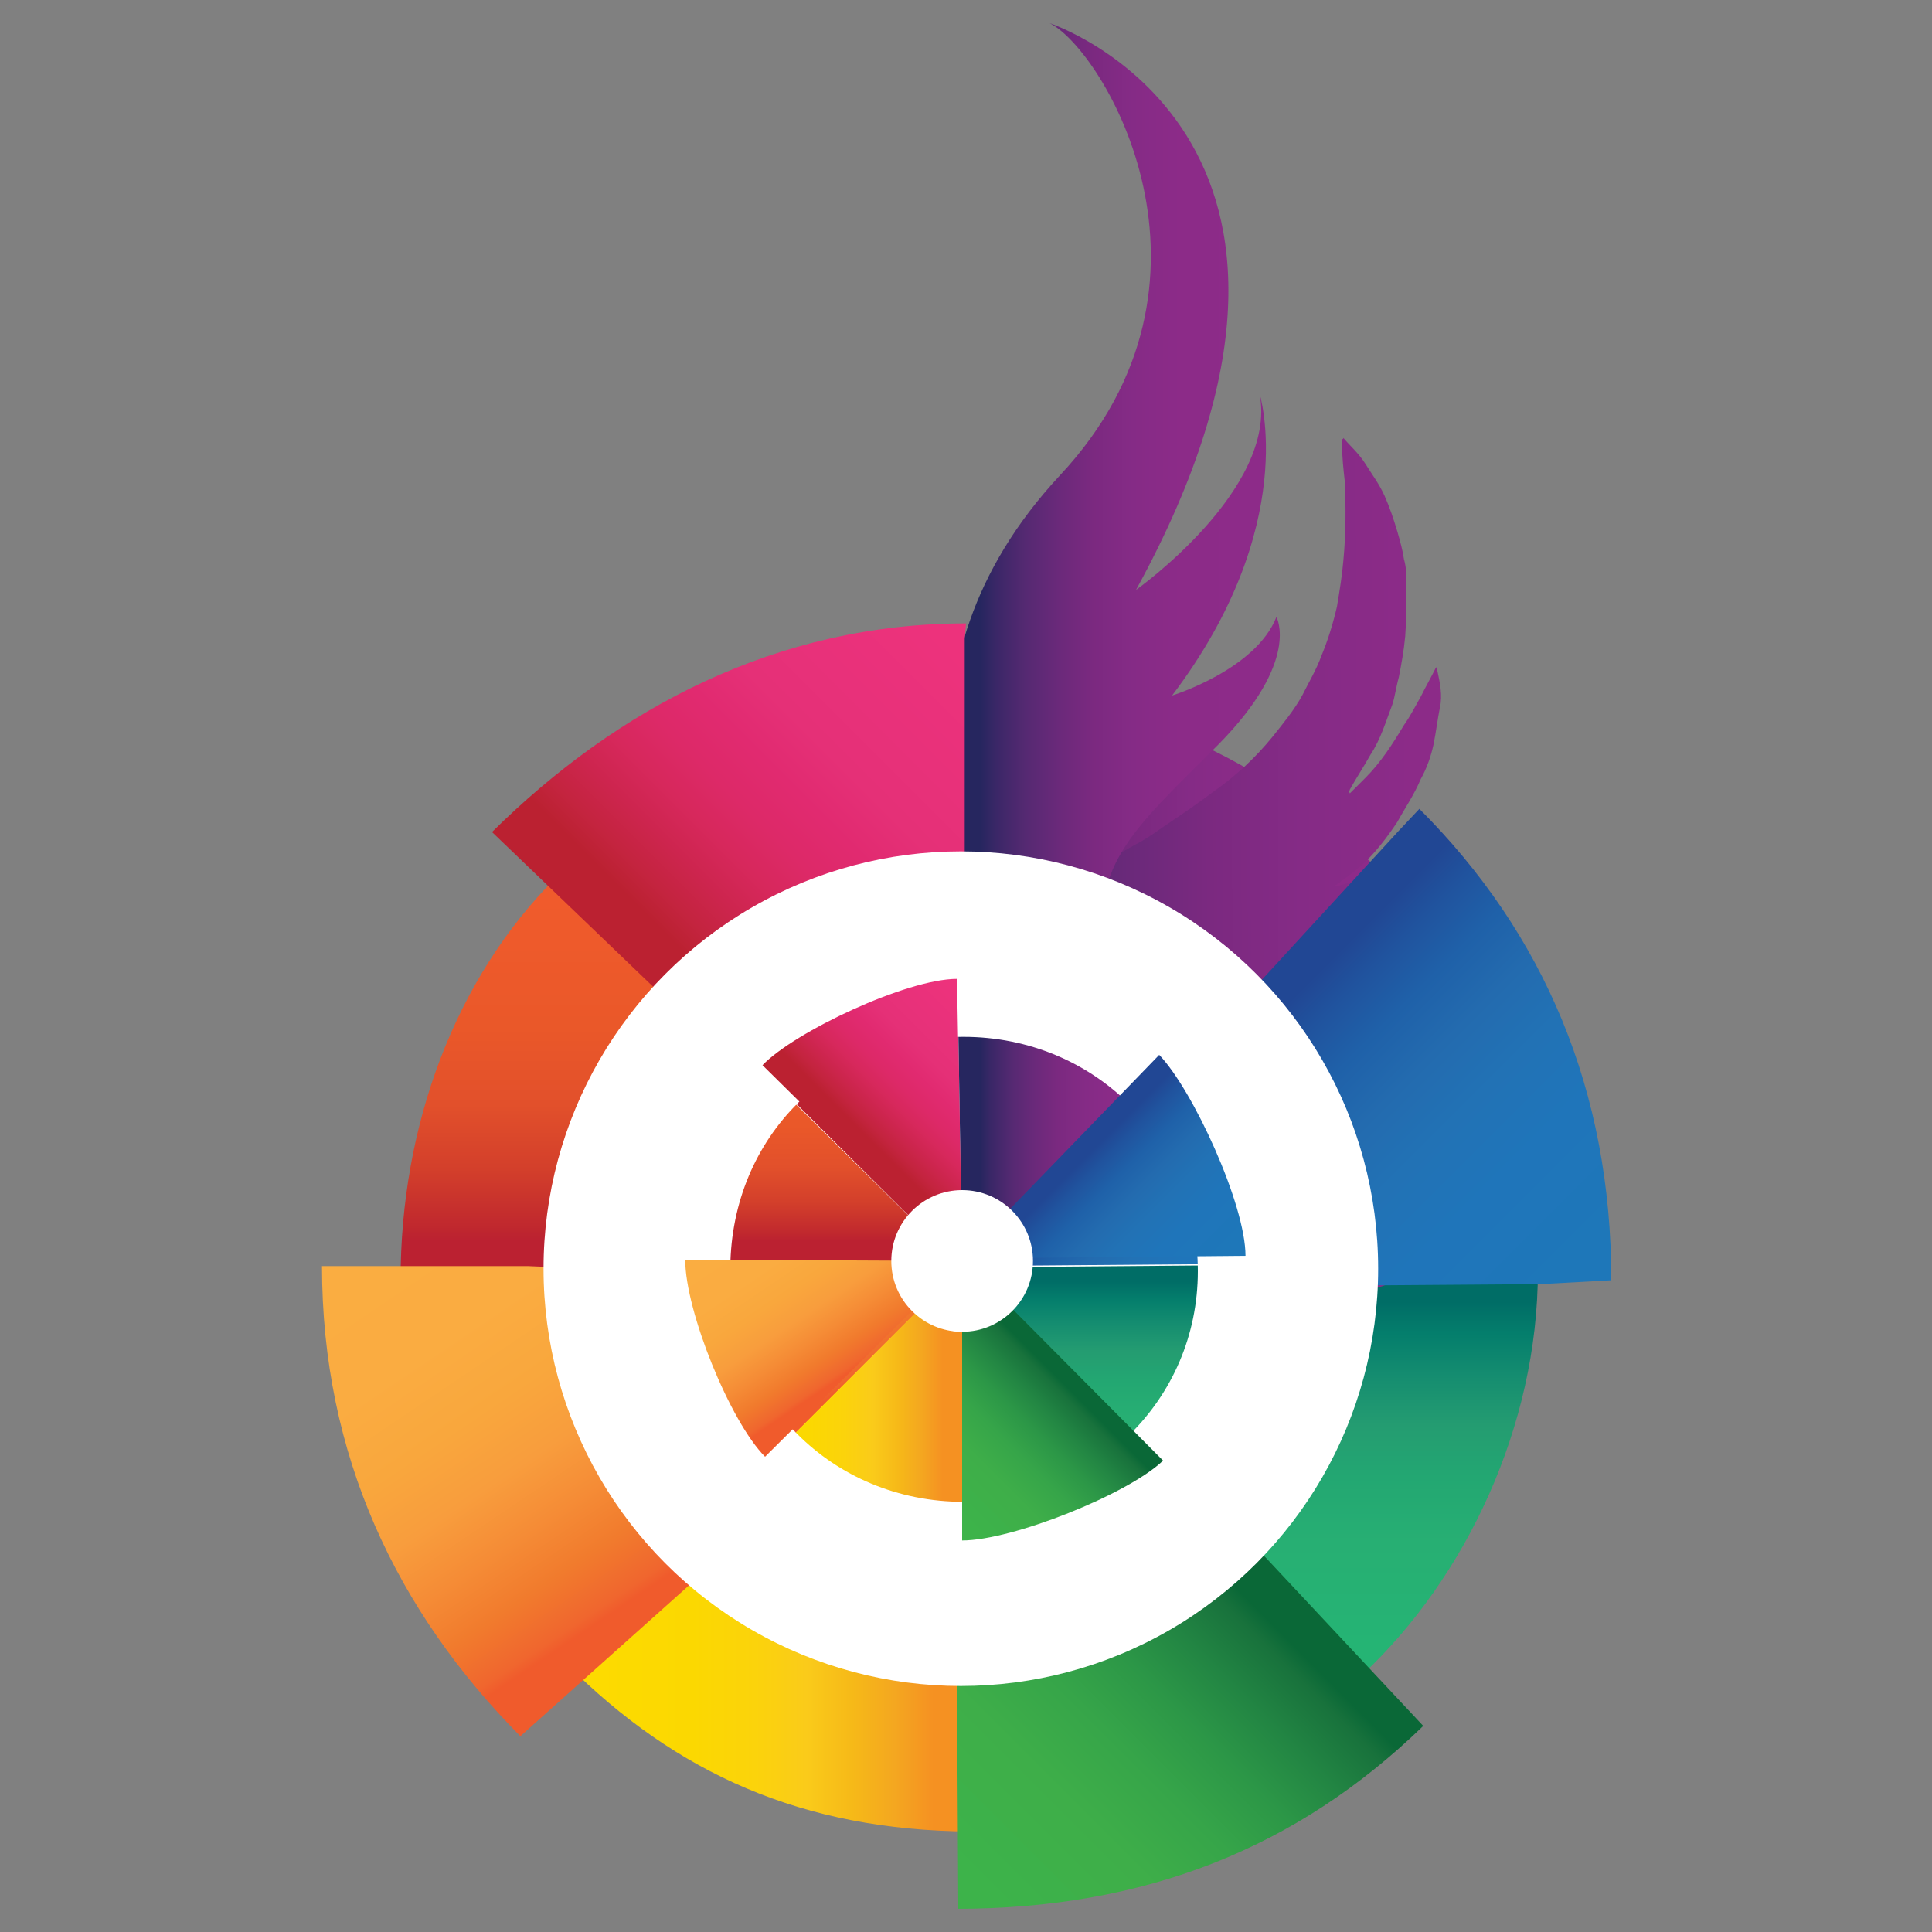
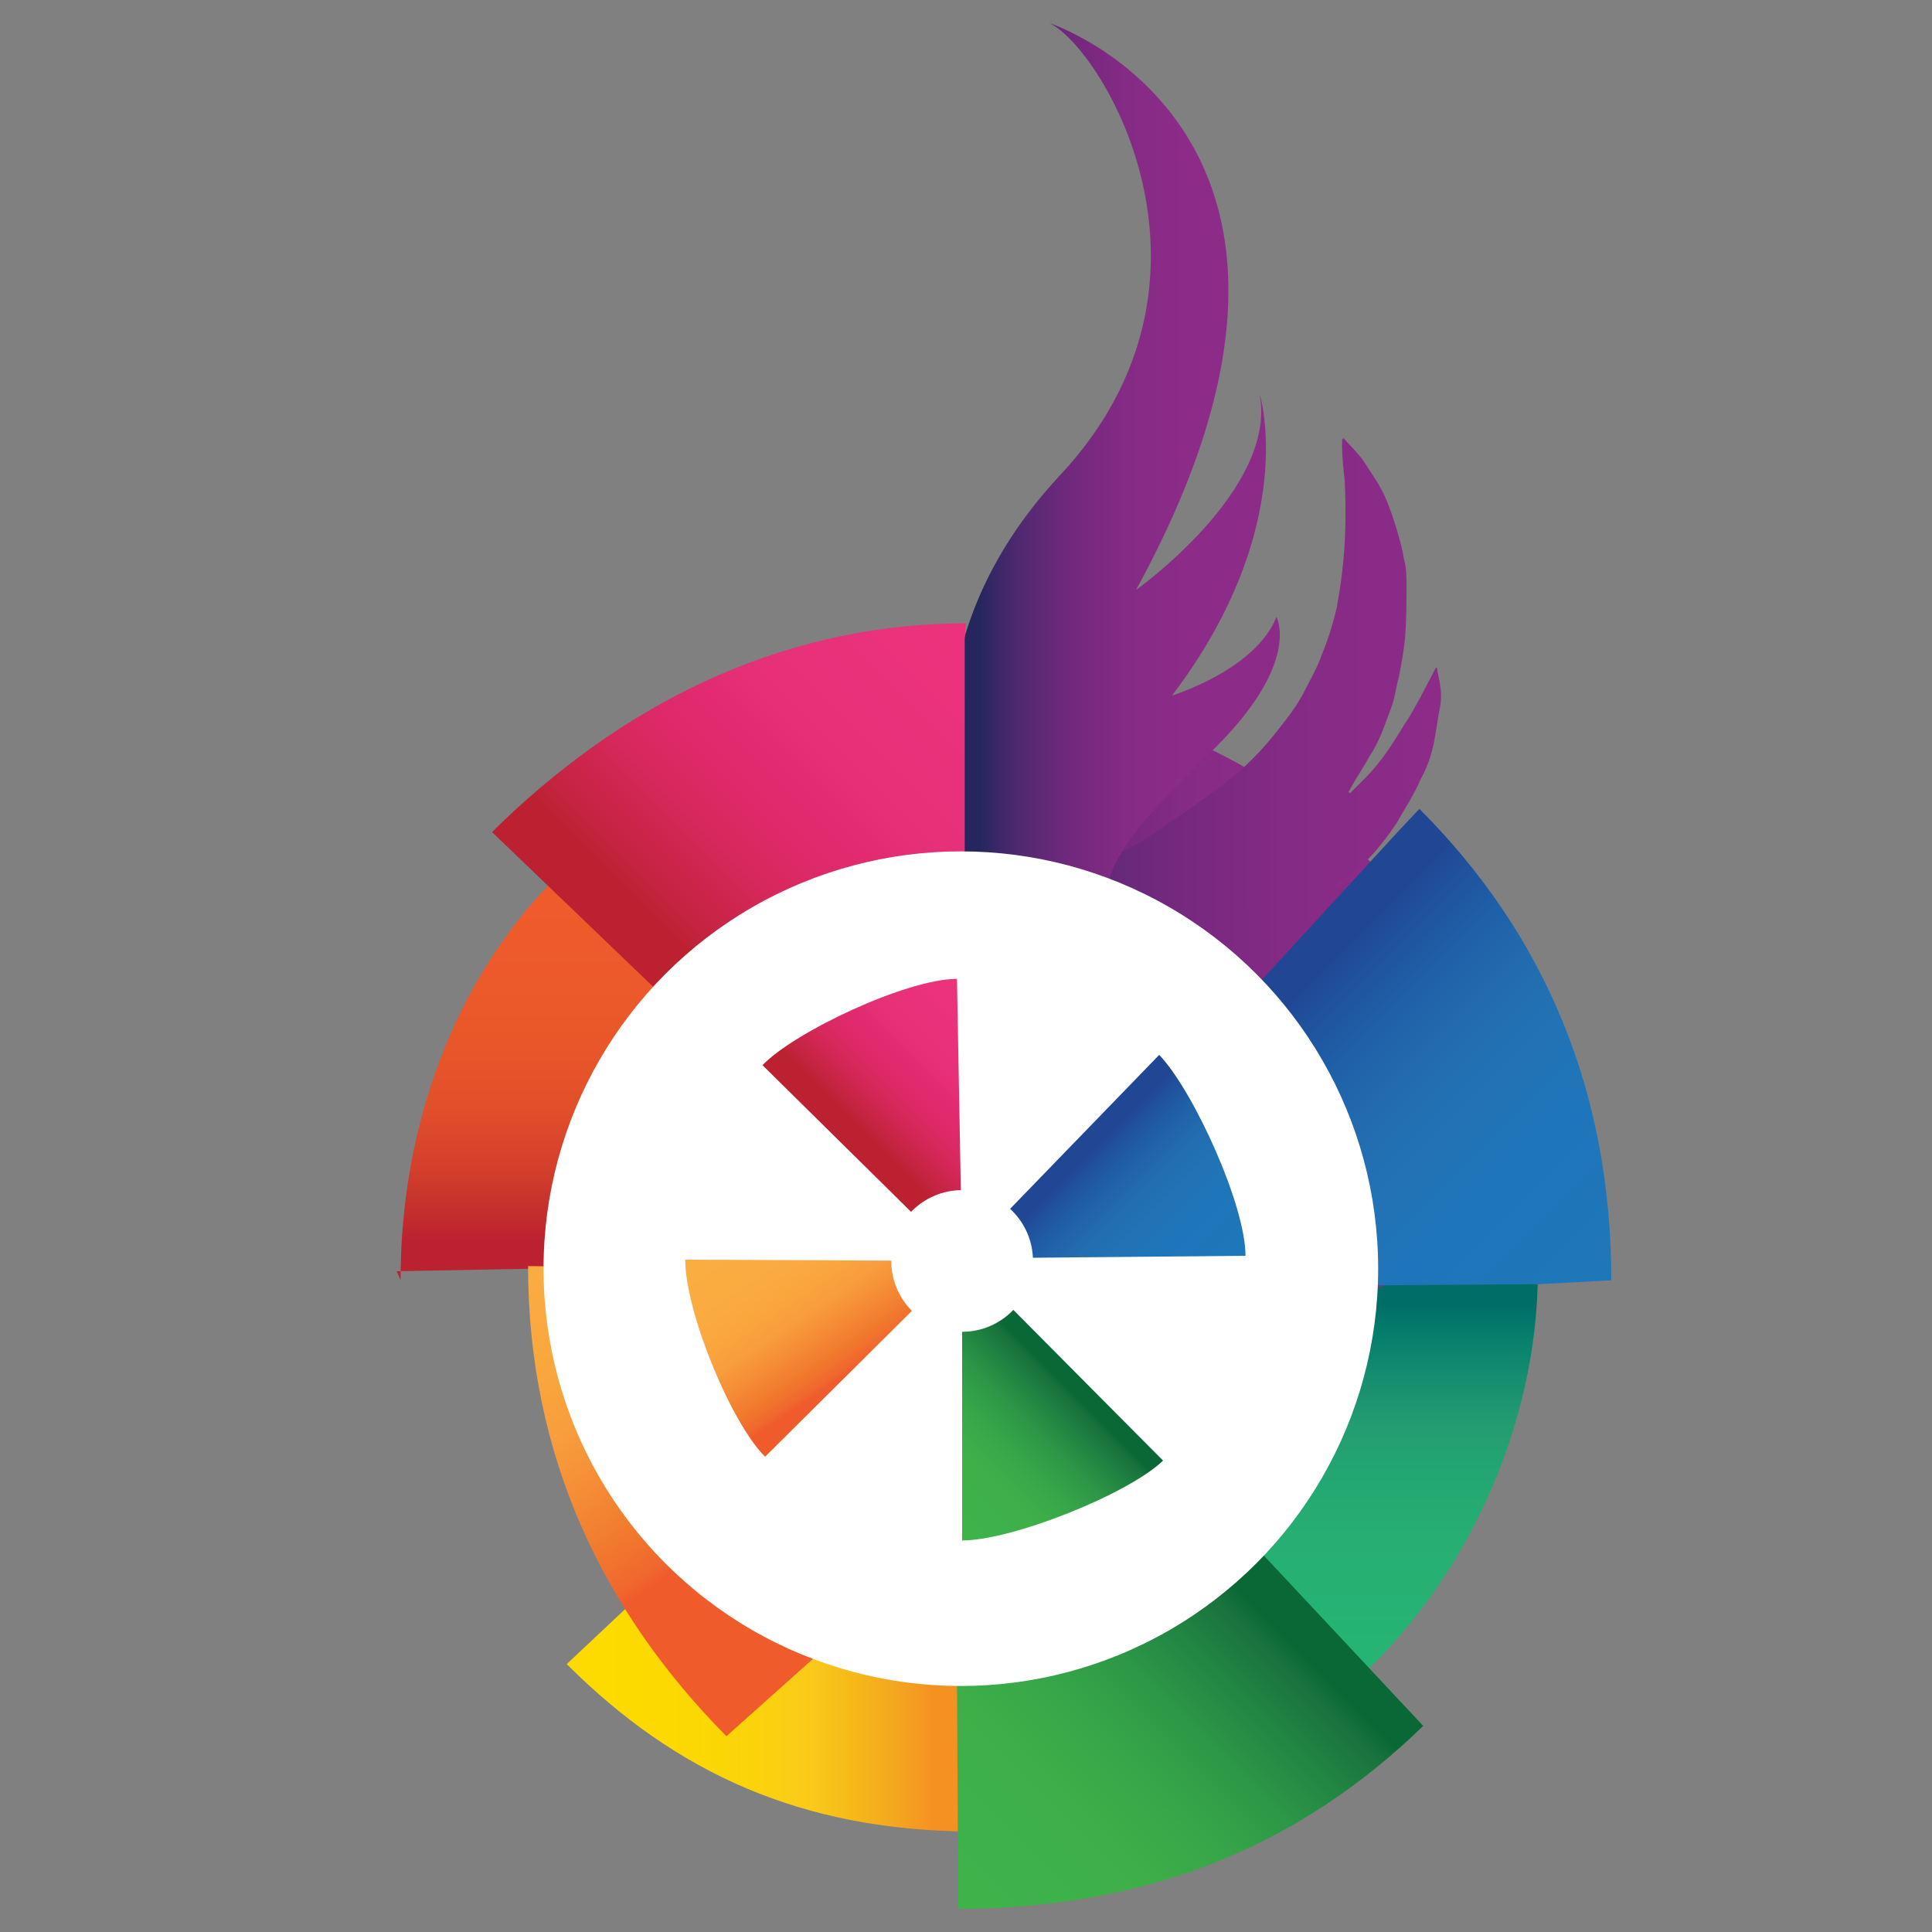
<svg xmlns="http://www.w3.org/2000/svg" xmlns:xlink="http://www.w3.org/1999/xlink" id="Layer_1" x="0px" y="0px" viewBox="0 0 150 150" style="enable-background:new 0 0 150 150;" xml:space="preserve">
  <rect x="0" y="0" width="150" height="150" fill="#808080" stroke="none" />
  <style type="text/css"> .st0{fill:url(#SVGID_1_);} .st1{fill:url(#SVGID_2_);} .st2{fill:url(#SVGID_3_);} .st3{fill:url(#SVGID_4_);} .st4{fill:url(#SVGID_5_);} .st5{fill:url(#SVGID_6_);} .st6{fill:url(#SVGID_7_);} .st7{fill:url(#SVGID_8_);} .st8{fill:url(#SVGID_9_);} .st9{fill:url(#SVGID_10_);} .st10{fill:#FFFFFF;} .st11{clip-path:url(#SVGID_12_);} .st12{fill:url(#SVGID_13_);} .st13{fill:url(#SVGID_14_);} .st14{fill:url(#SVGID_15_);} .st15{fill:url(#SVGID_16_);} .st16{fill:url(#SVGID_17_);} .st17{fill:url(#SVGID_18_);} .st18{fill:url(#SVGID_19_);} .st19{fill:url(#SVGID_20_);} .st20{fill:url(#SVGID_21_);} .st21{fill:url(#SVGID_22_);} .st22{fill:url(#SVGID_23_);} .st23{fill:url(#SVGID_24_);} </style>
  <g>
    <g>
      <linearGradient id="SVGID_1_" gradientUnits="userSpaceOnUse" x1="-206.374" y1="-705.857" x2="-185.417" y2="-705.857" gradientTransform="matrix(1.603 0 0 -1.603 404.474 -1065.273)">
        <stop offset="0" style="stop-color:#26265F" />
        <stop offset="9.700001e-02" style="stop-color:#26265F" />
        <stop offset="0.144" style="stop-color:#3A2767" />
        <stop offset="0.234" style="stop-color:#552972" />
        <stop offset="0.332" style="stop-color:#6A297A" />
        <stop offset="0.438" style="stop-color:#7B2980" />
        <stop offset="0.558" style="stop-color:#852B86" />
        <stop offset="0.703" style="stop-color:#8C2B88" />
        <stop offset="0.939" style="stop-color:#8D2B89" />
        <stop offset="1" style="stop-color:#8D2B89" />
      </linearGradient>
      <path class="st0" d="M74.6,66.8c17.5,2.5,15.7,6.5,21.7,12.2L107,67.5C98.5,59.1,87.3,53.4,73.6,54v12.8 C73.9,66.8,74.2,66.7,74.6,66.8z" />
      <linearGradient id="SVGID_2_" gradientUnits="userSpaceOnUse" x1="-205.209" y1="-746.035" x2="-224.852" y2="-746.035" gradientTransform="matrix(1.603 0 0 -1.603 404.474 -1065.273)">
        <stop offset="0" style="stop-color:#F59122" />
        <stop offset="9.700001e-02" style="stop-color:#F59122" />
        <stop offset="0.193" style="stop-color:#F4A720" />
        <stop offset="0.296" style="stop-color:#F6B918" />
        <stop offset="0.41" style="stop-color:#FACB1A" />
        <stop offset="0.537" style="stop-color:#FBD30B" />
        <stop offset="0.691" style="stop-color:#FBD801" />
        <stop offset="0.939" style="stop-color:#FDDB00" />
        <stop offset="1" style="stop-color:#FDDB00" />
      </linearGradient>
      <path class="st1" d="M54.2,119.6l-10.2,9.6c8.5,8.5,18.3,12.9,31.3,13l-0.9-11.6C68,128.1,60.2,125.6,54.2,119.6z" />
      <linearGradient id="SVGID_3_" gradientUnits="userSpaceOnUse" x1="-185.501" y1="-725.698" x2="-185.501" y2="-745.48" gradientTransform="matrix(1.603 0 0 -1.603 404.474 -1065.273)">
        <stop offset="0" style="stop-color:#006D66" />
        <stop offset="9.700001e-02" style="stop-color:#006D66" />
        <stop offset="0.174" style="stop-color:#047E6C" />
        <stop offset="0.279" style="stop-color:#158D70" />
        <stop offset="0.396" style="stop-color:#249C71" />
        <stop offset="0.526" style="stop-color:#23A772" />
        <stop offset="0.684" style="stop-color:#27AF73" />
        <stop offset="0.939" style="stop-color:#25B474" />
        <stop offset="1" style="stop-color:#25B474" />
      </linearGradient>
      <path class="st2" d="M94.7,118.8l11.1,11.2c8-7.5,13.6-19.3,13.6-31.3l-14.6,0.1C103.3,112.3,100.8,112.7,94.7,118.8z" />
      <linearGradient id="SVGID_4_" gradientUnits="userSpaceOnUse" x1="-223.331" y1="-726.553" x2="-223.331" y2="-706.841" gradientTransform="matrix(1.603 0 0 -1.603 404.474 -1065.273)">
        <stop offset="0" style="stop-color:#BB2131" />
        <stop offset="9.700001e-02" style="stop-color:#BB2131" />
        <stop offset="0.131" style="stop-color:#C0282E" />
        <stop offset="0.272" style="stop-color:#D33F2B" />
        <stop offset="0.431" style="stop-color:#E2502B" />
        <stop offset="0.623" style="stop-color:#EA5829" />
        <stop offset="0.939" style="stop-color:#F05B2C" />
        <stop offset="1" style="stop-color:#F05B2C" />
      </linearGradient>
      <path class="st3" d="M61.9,86L43.2,68.1c-7.9,7.9-12.1,19.3-12.1,31.3l-0.3-0.7L57,98.2C61.9,86,57.6,92.9,61.9,86z" />
    </g>
    <linearGradient id="SVGID_5_" gradientUnits="userSpaceOnUse" x1="29.637" y1="80.177" x2="89.312" y2="80.177" gradientTransform="matrix(1 -3.578628e-03 -3.578628e-03 -1 38.401 152.278)">
      <stop offset="0" style="stop-color:#26265F" />
      <stop offset="9.700001e-02" style="stop-color:#26265F" />
      <stop offset="0.144" style="stop-color:#3A2767" />
      <stop offset="0.234" style="stop-color:#552972" />
      <stop offset="0.332" style="stop-color:#6A297A" />
      <stop offset="0.438" style="stop-color:#7B2980" />
      <stop offset="0.558" style="stop-color:#852B86" />
      <stop offset="0.703" style="stop-color:#8C2B88" />
      <stop offset="0.939" style="stop-color:#8D2B89" />
      <stop offset="1" style="stop-color:#8D2B89" />
    </linearGradient>
    <path class="st4" d="M74.7,76.9c0,0.1,0,0.2,0,0.3c0.2-0.4,0.4-0.7,0.6-1.1c0.8-1.5,1.8-2.8,2.9-4c0.9-1,2-1.8,3.1-2.6 c1.1-0.8,2.3-1.5,3.5-2.1c1.1-0.5,2.2-1.2,3.3-1.8c1-0.5,1.9-1.2,2.8-1.8c1.2-0.8,2.2-1.5,3.4-2.4c1.7-1.2,3.2-2.6,4.5-4.2 c0.8-1,1.7-2.1,2.3-3.2c0.5-1,1.1-2,1.5-3.1c0.5-1.2,0.9-2.5,1.2-3.8c0.2-1.2,0.4-2.4,0.5-3.6c0.2-2.1,0.2-4.2,0.1-6.2 c-0.1-0.9-0.2-1.8-0.2-2.7c0-0.2,0-0.3,0-0.5c0,0,0.1,0,0.1-0.1c0.5,0.6,1.2,1.2,1.7,2c0.5,0.8,1.1,1.6,1.5,2.5s0.7,1.8,1,2.8 c0.2,0.7,0.4,1.4,0.5,2.1c0.2,0.7,0.2,1.3,0.2,2c0,1.3,0,2.7-0.1,4c-0.1,1.1-0.3,2.2-0.5,3.2c-0.2,0.7-0.3,1.5-0.5,2.1 c-0.5,1.3-0.9,2.7-1.7,3.9c-0.5,0.9-1.1,1.8-1.6,2.7c0,0.1-0.1,0.1-0.1,0.2c0,0,0.1,0,0.1,0.1c0.4-0.4,0.8-0.8,1.2-1.2 c1.2-1.2,2.1-2.6,3-4.1c0.5-0.7,0.9-1.5,1.3-2.2c0.4-0.8,0.8-1.5,1.2-2.3c0.1,0.1,0.1,0.2,0.1,0.3c0.2,0.9,0.4,1.9,0.2,2.8 c-0.2,1-0.3,1.9-0.5,2.9c-0.2,0.9-0.5,1.8-1,2.7c-0.5,1.2-1.2,2.2-1.8,3.3c-0.8,1.2-1.7,2.4-2.8,3.4c-0.7,0.6-1.4,1.1-2.1,1.6 c0.2,0.1,1.9-0.5,3.1-1.2c1-0.5,1.9-1.2,2.7-2.1h0.1c-0.1,0.4-0.1,0.8-0.2,1.1c-0.5,2.1-1.7,3.8-3.2,5.2c-0.3,0.3-0.7,0.6-1.2,1.1 c0.2,0,0.3,0.1,0.5,0.1c0.5,0,0.9,0,1.4,0c0.1,0,0.2,0.2,0.2,0.2c0,0.3,0,0.6-0.1,0.8c0,0.4-0.1,0.7-0.1,1.1c-0.4,0-0.8,0-1.2,0 c-0.3,0-0.5,0-0.7,0.2c-0.9,1.4-2.2,2.5-3.5,3.3c-0.8,0.5-1.8,0.9-2.7,1.3c-1.2,0.5-2.5,0.8-3.9,1.2c-0.6,0.2-1.3,0.2-2,0.4 c-0.1,0-0.2,0.1-0.3,0.2c2.2,0.5,4.3,0.7,6.5,0.2c-0.5,0.6-1,1-1.5,1.3c-1.2,0.7-2.5,1.2-3.9,1.4c-1.5,0.3-2.9,0.4-4.5,0.5 c-0.1,0-0.1,0-0.2,0c0.2,0.2,0.3,0.5,0.4,0.7c0.5,0.8,0.9,1.8,1.4,2.6c0.3,0.5,0.7,0.9,1.3,1.2c0.2,0.1,0.3,0.1,0.5,0.2v0.1 c-0.2,0-0.5,0.1-0.8,0c-0.8-0.1-1.7-0.5-2.4-0.9c-1.3-1-2.6-2-3.9-3c-0.8-0.6-1.7-1.3-2.7-1.7c-0.1,0-0.1,0-0.2,0 c0.4,0.3,0.8,0.6,1.2,0.9c1.5,1.2,2.7,2.4,4,3.7c0.9,0.9,1.8,1.8,2.9,2.6c0.3,0.2,0.7,0.4,1,0.6c-1.8-0.2-3.5-0.8-5.3-1.5 c0.1,0.1,0.1,0.1,0.2,0.2c1.1,0.5,2.2,1,3.2,1.5s2.1,0.8,3.2,1.2c0.8,0.2,1.7,0.5,2.5,0.6c1.7,0.4,3.3,0.5,5,0.5 c0.7,0,1.5-0.1,2.2-0.2c0.8-0.2,1.6-0.5,2.5-0.7c-0.1,0.2-0.2,0.3-0.3,0.4c-0.6,0.6-1.4,1-2.2,1.3c-0.9,0.3-1.9,0.6-2.8,0.7 C98.7,96,97.6,96,96.5,96c-0.8,0-1.5-0.2-2.4-0.2c-0.1,0-0.2,0-0.2,0v0.1c0.6,0.2,1.3,0.3,1.9,0.5c0.7,0.1,1.3,0.2,2,0.2 c0.8,0.1,1.7,0.1,2.6,0.1c1-0.1,2.1-0.2,3.1-0.3c0.9-0.2,1.8-0.2,2.8-0.4c0.8-0.2,1.5-0.3,2.2-0.5c0.7-0.2,1.5-0.4,2.2-0.5 c0.1,0,0.2,0,0.3,0c-0.2,0.2-0.3,0.4-0.5,0.5c-1.2,1-2.5,1.7-4,2.2c-0.8,0.2-1.8,0.5-2.6,0.7c-0.6,0.2-1.3,0.2-1.9,0.2 c-0.8,0.1-1.5,0.1-2.2,0.1c-0.8,0-1.7-0.1-2.5-0.2c-0.2,0-0.3,0-0.5,0.1c4.8,1.5,9.6,1.2,14.2-0.4c-3.2,1.8-6.5,2.7-10.1,2.8 c-3.6,0.2-7-0.5-10.3-2c0.8,0.6,1.6,1.1,2.5,1.5c-2.7-0.2-5.2-0.8-7.5-2.5c0,0,0,0.1-0.1,0.1c0.3,0.2,0.5,0.5,0.8,0.8 c0.3,0.2,0.6,0.5,0.8,0.7c-1.9-0.5-3.8-1.2-5.2-2.7l-0.1,0.1c0.2,0.3,0.4,0.6,0.6,0.8C83,98,83,98.4,82.7,99 c-0.2,0.5-0.5,0.9-0.6,1.5c-0.1,0.1-0.2,0.2-0.2,0.3c0-0.4,0.1-0.8,0.1-1.1h-0.1c-0.3,0.5-0.6,1.2-0.8,1.7H81c0-0.4,0-0.7,0-1.1 c0,0,0,0-0.1-0.1c-0.2,0.2-0.4,0.5-0.5,0.8c-0.7,1.3-1.6,2.3-2.8,3.2c0.1-0.3,0.2-0.6,0.3-1c-1.4,1.3-2.8,2.7-4.1,4 c0.2,0.2,0.5,0.4,0.8,0.7c0.2,0.3,0.5,0.6,0.7,1c0.2,0.5,0,0.8-0.5,1c-0.3,0.1-0.6,0.1-0.9,0.1c0.1-0.1,0.2-0.2,0.2-0.3 c0.3-0.4,0.2-0.8-0.1-1c-0.9-0.6-2-0.8-3.2-0.5c-0.5,0.1-0.8,0.5-0.8,1c-0.3-0.4-0.4-0.8-0.3-1.2c0.1-0.3,0.3-0.5,0.6-0.6 c0.4-0.1,0.7-0.2,1.1-0.3c-0.5-0.2-1.1-0.1-1.8,0.4c-0.1-0.4-0.2-0.8,0.1-1.2c0.3-0.4,0.7-0.2,1.1-0.3c-0.2-0.1-0.5-0.2-0.7-0.4 c0.5-0.2,0.8-0.2,1.2-0.2c0.4,0.2,0.8,0.3,1.2,0.5c0-0.3-0.2-0.6-0.6-0.8c-0.3-0.1-0.6-0.2-1-0.2c-0.7,0-1.3,0-2,0.2 c-0.5,0.2-0.8,0.5-0.7,1.2c-0.4-0.4-0.6-0.8-0.5-1.3s0.5-0.6,0.8-0.8c0.2-0.1,0.5-0.2,0.8-0.2c-0.5-0.2-1.3,0.1-1.8,0.6 c-0.2-0.2-0.3-0.8-0.2-1.2c0.1-0.2,0.2-0.2,1.1-0.5c-0.2-0.1-0.5-0.2-0.7-0.2v-0.1c0.2-0.1,0.5-0.2,0.7-0.2 c0.6-0.1,1.2,0.1,1.8,0.3c0.2,0.1,0.4,0.2,0.5,0.2c0.2,0.1,0.3,0,0.4-0.2c0.2-0.4,0.4-0.8,0.6-1.1c0.1-0.2,0-0.5-0.2-0.5 c0,0-0.1,0-0.2,0.1c-0.1,0.1-0.2,0.2-0.2,0.3c0.2-0.4,0.4-0.8,0.5-1.1l-0.1-0.1c-0.2,0.1-0.2,0.1-0.4,0.2c-0.1-0.2,0-0.5,0.2-0.8 c0.4-0.6,0.8-1.2,1.2-1.8c0-0.1,0.1-0.1,0.1-0.2c-0.1,0-0.2,0.1-0.3,0.1c0.4-0.6,0.7-1.2,1-1.8c0,0,0,0,0-0.1 c0.2-0.2,0.3-0.4,0.2-0.7c-0.3-0.9-0.5-1.8-0.8-2.8c-0.2-0.5-0.6-1-0.9-1.5c0-0.1-0.1-0.1-0.2-0.2c0.5,0.2,0.8,0.4,1.2,0.6v-0.1 c-0.3-0.2-0.7-0.5-1-0.8c-0.5-0.4-0.8-0.8-1.3-1.3c-1.2-1.2-2.4-2.5-3.6-3.8c-0.8-0.8-1.6-1.4-2.6-1.9c1.7,0.3,3.2,1.1,4.8,1.8 c0,0,0-0.1,0.1-0.1c-0.5-0.3-0.9-0.6-1.4-0.9c-1.1-0.6-2.2-1.2-3.3-1.7c-1.2-0.5-2.4-0.9-3.6-1.2c-1.2-0.3-2.5-0.4-3.8-0.4 c-0.8,0.1-1.7,0.2-2.5,0.6c-0.5,0.2-0.7,0.6-0.3,1.3c-0.5-0.1-0.8-0.2-1.2-0.5c-0.7-0.5-0.8-1.3-0.3-2.1c0.2-0.5,0.6-0.8,1-1.2 c0.1-0.2,0.2-0.2,0.2-0.4c0.1-0.8,0.3-1.6,0.7-2.4c0.5-0.8,1.1-1.5,1.8-2.1c0.7-0.5,1.5-0.8,2.3-1c0.5-0.1,1-0.2,1.5-0.2 c0.6-0.1,1.3-0.2,1.9-0.1c1,0.1,2,0.2,2.9,0.4c0.7,0.2,1.4,0.3,2.1,0.5c1.1,0.4,2.1,0.8,3.1,1.2c0.5,0.2,0.9,0.5,1.4,0.8 c0.1,0,0.1,0.1,0.2,0c-0.1-0.1-0.1-0.2-0.2-0.2c-0.4-0.3-0.8-0.6-1.2-1c-0.1-0.1-0.2-0.2-0.2-0.2" />
    <linearGradient id="SVGID_6_" gradientUnits="userSpaceOnUse" x1="73.614" y1="111.054" x2="99.23" y2="111.054" gradientTransform="matrix(1 0 0 -1 0 150.39)">
      <stop offset="0" style="stop-color:#26265F" />
      <stop offset="9.700001e-02" style="stop-color:#26265F" />
      <stop offset="0.144" style="stop-color:#3A2767" />
      <stop offset="0.234" style="stop-color:#552972" />
      <stop offset="0.332" style="stop-color:#6A297A" />
      <stop offset="0.438" style="stop-color:#7B2980" />
      <stop offset="0.558" style="stop-color:#852B86" />
      <stop offset="0.703" style="stop-color:#8C2B88" />
      <stop offset="0.939" style="stop-color:#8D2B89" />
      <stop offset="1" style="stop-color:#8D2B89" />
    </linearGradient>
    <path class="st5" d="M75.7,68c0,0-7.5-16,6.6-31.1s3.4-33-0.8-35.1c0,0,26.1,8.6,6.7,44c0,0,11-7.8,9.6-15.2c0,0,3.2,10.2-6.8,23.4 c0,0,6.5-2,8.1-6.1c0,0,1.9,3.4-4.5,9.9c-6.5,6.5-10.7,9.9-8.2,17.1s-11-6.8-11-6.8" />
    <g>
      <linearGradient id="SVGID_7_" gradientUnits="userSpaceOnUse" x1="-222.07" y1="-711.027" x2="-205.514" y2="-694.471" gradientTransform="matrix(1.603 0 0 -1.603 404.474 -1065.273)">
        <stop offset="0" style="stop-color:#BB2131" />
        <stop offset="9.700001e-02" style="stop-color:#BB2131" />
        <stop offset="0.155" style="stop-color:#C4243F" />
        <stop offset="0.231" style="stop-color:#CD254E" />
        <stop offset="0.313" style="stop-color:#D7285C" />
        <stop offset="0.4" style="stop-color:#DD2968" />
        <stop offset="0.496" style="stop-color:#E12A70" />
        <stop offset="0.603" style="stop-color:#E53077" />
        <stop offset="0.732" style="stop-color:#E8317A" />
        <stop offset="0.939" style="stop-color:#ED327C" />
        <stop offset="1" style="stop-color:#ED327C" />
      </linearGradient>
      <path class="st6" d="M52.9,77.2c9.6-7.9,12.6-7.9,22-8.3V49.6l0.1-1.2c-14.7,0-27.1,6.6-36.8,16.2l12.5,12" />
      <linearGradient id="SVGID_8_" gradientUnits="userSpaceOnUse" x1="-220.92" y1="-744.332" x2="-234.481" y2="-724.228" gradientTransform="matrix(1.603 0 0 -1.603 404.474 -1065.273)">
        <stop offset="0" style="stop-color:#F05B2C" />
        <stop offset="9.700001e-02" style="stop-color:#F05B2C" />
        <stop offset="0.12" style="stop-color:#F0662E" />
        <stop offset="0.22" style="stop-color:#F17B2D" />
        <stop offset="0.327" style="stop-color:#F58C36" />
        <stop offset="0.445" style="stop-color:#F89D3D" />
        <stop offset="0.577" style="stop-color:#F9A73D" />
        <stop offset="0.736" style="stop-color:#FAAC41" />
        <stop offset="0.994" style="stop-color:#FAAD41" />
        <stop offset="1" style="stop-color:#FAAD41" />
      </linearGradient>
-       <path class="st7" d="M41,98.3H25c0,14.7,5.8,26.8,15.4,36.5l14.2-12.7c-8.2-10.2-8.8-14.2-8.8-23.6L41,98.3z" />
+       <path class="st7" d="M41,98.3c0,14.7,5.8,26.8,15.4,36.5l14.2-12.7c-8.2-10.2-8.8-14.2-8.8-23.6L41,98.3z" />
      <linearGradient id="SVGID_9_" gradientUnits="userSpaceOnUse" x1="-189.296" y1="-741.496" x2="-205.317" y2="-757.516" gradientTransform="matrix(1.603 0 0 -1.603 404.474 -1065.273)">
        <stop offset="0" style="stop-color:#0A6837" />
        <stop offset="9.700001e-02" style="stop-color:#0A6837" />
        <stop offset="0.139" style="stop-color:#18723C" />
        <stop offset="0.25" style="stop-color:#228543" />
        <stop offset="0.372" style="stop-color:#2C9747" />
        <stop offset="0.509" style="stop-color:#36A549" />
        <stop offset="0.673" style="stop-color:#3EAE49" />
        <stop offset="0.939" style="stop-color:#3DB34A" />
        <stop offset="1" style="stop-color:#3DB34A" />
      </linearGradient>
      <path class="st8" d="M74.3,130.5l0.1,17.7c-0.1,0-0.1,0-0.2,0l0,0c14.7,0,26.5-4.7,36.3-14.2l-13.1-14 c-10.6,7.6-11.8,10.1-21.2,10.1C76,130.1,74.3,130.5,74.3,130.5z" />
      <linearGradient id="SVGID_10_" gradientUnits="userSpaceOnUse" x1="-189.924" y1="-709.955" x2="-173.856" y2="-726.023" gradientTransform="matrix(1.603 0 0 -1.603 404.474 -1065.273)">
        <stop offset="0" style="stop-color:#214794" />
        <stop offset="9.700001e-02" style="stop-color:#214794" />
        <stop offset="0.171" style="stop-color:#20539E" />
        <stop offset="0.277" style="stop-color:#1F61A9" />
        <stop offset="0.394" style="stop-color:#236BAF" />
        <stop offset="0.525" style="stop-color:#2272B5" />
        <stop offset="0.683" style="stop-color:#1F75BA" />
        <stop offset="0.939" style="stop-color:#1E77B9" />
        <stop offset="1" style="stop-color:#1E77B9" />
      </linearGradient>
      <path class="st9" d="M97.3,76.8c9.9,10,8.6,13.2,8.8,23l13.5-0.1c0,0.1,0-0.1,0,0l5.5-0.3c0-14.7-5.2-26.9-14.9-36.6l-1.6,1.7" />
    </g>
    <circle class="st10" cx="74.6" cy="98.5" r="32.4" />
    <g>
      <g>
        <g>
          <defs>
-             <path id="SVGID_11_" d="M74.8,80.5c10.2,0,18.2,8,18.2,18.2c0,10-8.1,17.9-18.2,17.9c-10.2,0-18.2-8-18.1-18.2 C56.8,88.2,64.6,80.5,74.8,80.5z M79.7,98.5c0.1-2.8-2-4.9-4.8-5c-2.8-0.1-4.9,1.9-5,4.7c-0.1,2.8,2.1,5.2,4.9,5.2 C77.6,103.3,79.7,101.2,79.7,98.5z" />
-           </defs>
+             </defs>
          <clipPath id="SVGID_12_">
            <use xlink:href="#SVGID_11_" style="overflow:visible;" />
          </clipPath>
          <g class="st11">
            <g>
              <linearGradient id="SVGID_13_" gradientUnits="userSpaceOnUse" x1="-211.15" y1="-720.451" x2="-203.464" y2="-712.765" gradientTransform="matrix(1.603 0 0 -1.603 404.474 -1065.273)">
                <stop offset="0" style="stop-color:#BB2131" />
                <stop offset="9.700001e-02" style="stop-color:#BB2131" />
                <stop offset="0.155" style="stop-color:#C4243F" />
                <stop offset="0.231" style="stop-color:#CD254E" />
                <stop offset="0.313" style="stop-color:#D7285C" />
                <stop offset="0.4" style="stop-color:#DD2968" />
                <stop offset="0.496" style="stop-color:#E12A70" />
                <stop offset="0.603" style="stop-color:#E53077" />
                <stop offset="0.732" style="stop-color:#E8317A" />
                <stop offset="0.939" style="stop-color:#ED327C" />
                <stop offset="1" style="stop-color:#ED327C" />
              </linearGradient>
-               <path class="st12" d="M74.7,98.5l-0.4-24.9c-4.4,0-14.2,4.6-17.1,7.5L74.7,98.5z" />
              <linearGradient id="SVGID_14_" gradientUnits="userSpaceOnUse" x1="-210.332" y1="-732.341" x2="-216.702" y2="-722.896" gradientTransform="matrix(1.603 0 0 -1.603 404.474 -1065.273)">
                <stop offset="0" style="stop-color:#F05B2C" />
                <stop offset="9.700001e-02" style="stop-color:#F05B2C" />
                <stop offset="0.12" style="stop-color:#F0662E" />
                <stop offset="0.22" style="stop-color:#F17B2D" />
                <stop offset="0.327" style="stop-color:#F58C36" />
                <stop offset="0.445" style="stop-color:#F89D3D" />
                <stop offset="0.577" style="stop-color:#F9A73D" />
                <stop offset="0.736" style="stop-color:#FAAC41" />
                <stop offset="0.994" style="stop-color:#FAAD41" />
                <stop offset="1" style="stop-color:#FAAD41" />
              </linearGradient>
              <path class="st13" d="M57.4,115.6l17.3-17.2l-24.3-0.1C50.4,102.9,54.3,112.6,57.4,115.6z" />
              <linearGradient id="SVGID_15_" gradientUnits="userSpaceOnUse" x1="-200.152" y1="-731.167" x2="-207.863" y2="-738.878" gradientTransform="matrix(1.603 0 0 -1.603 404.474 -1065.273)">
                <stop offset="0" style="stop-color:#0A6837" />
                <stop offset="9.700001e-02" style="stop-color:#0A6837" />
                <stop offset="0.139" style="stop-color:#18723C" />
                <stop offset="0.25" style="stop-color:#228543" />
                <stop offset="0.372" style="stop-color:#2C9747" />
                <stop offset="0.509" style="stop-color:#36A549" />
                <stop offset="0.673" style="stop-color:#3EAE49" />
                <stop offset="0.939" style="stop-color:#3DB34A" />
                <stop offset="1" style="stop-color:#3DB34A" />
              </linearGradient>
              <path class="st14" d="M74.7,98.3V123c4.5,0,14.6-4.1,17.6-7L74.7,98.3z" />
              <linearGradient id="SVGID_16_" gradientUnits="userSpaceOnUse" x1="-200.266" y1="-720.077" x2="-192.425" y2="-727.918" gradientTransform="matrix(1.603 0 0 -1.603 404.474 -1065.273)">
                <stop offset="0" style="stop-color:#214794" />
                <stop offset="9.700001e-02" style="stop-color:#214794" />
                <stop offset="0.171" style="stop-color:#20539E" />
                <stop offset="0.277" style="stop-color:#1F61A9" />
                <stop offset="0.394" style="stop-color:#236BAF" />
                <stop offset="0.525" style="stop-color:#2272B5" />
                <stop offset="0.683" style="stop-color:#1F75BA" />
                <stop offset="0.939" style="stop-color:#1E77B9" />
                <stop offset="1" style="stop-color:#1E77B9" />
              </linearGradient>
              <path class="st15" d="M74.7,98.3l25-0.2c0-4.5-4.6-14.6-7.5-17.6L74.7,98.3z" />
            </g>
            <g>
              <linearGradient id="SVGID_17_" gradientUnits="userSpaceOnUse" x1="-205.938" y1="-718.005" x2="-194.782" y2="-718.005" gradientTransform="matrix(1.603 0 0 -1.603 404.474 -1065.273)">
                <stop offset="0" style="stop-color:#26265F" />
                <stop offset="9.700001e-02" style="stop-color:#26265F" />
                <stop offset="0.144" style="stop-color:#3A2767" />
                <stop offset="0.234" style="stop-color:#552972" />
                <stop offset="0.332" style="stop-color:#6A297A" />
                <stop offset="0.438" style="stop-color:#7B2980" />
                <stop offset="0.558" style="stop-color:#852B86" />
                <stop offset="0.703" style="stop-color:#8C2B88" />
                <stop offset="0.939" style="stop-color:#8D2B89" />
                <stop offset="1" style="stop-color:#8D2B89" />
              </linearGradient>
              <path class="st16" d="M92.1,80.5c-2.7-2.7-13.8-6.9-17.8-6.9l0.4,24.7L92.1,80.5z" />
              <linearGradient id="SVGID_18_" gradientUnits="userSpaceOnUse" x1="-205.606" y1="-733.377" x2="-216.459" y2="-733.377" gradientTransform="matrix(1.603 0 0 -1.603 404.474 -1065.273)">
                <stop offset="0" style="stop-color:#F59122" />
                <stop offset="9.700001e-02" style="stop-color:#F59122" />
                <stop offset="0.193" style="stop-color:#F4A720" />
                <stop offset="0.296" style="stop-color:#F6B918" />
                <stop offset="0.41" style="stop-color:#FACB1A" />
                <stop offset="0.537" style="stop-color:#FBD30B" />
                <stop offset="0.691" style="stop-color:#FBD801" />
                <stop offset="0.939" style="stop-color:#FDDB00" />
                <stop offset="1" style="stop-color:#FDDB00" />
              </linearGradient>
              <path class="st17" d="M57.4,115.6c2.6,2.6,13.4,7.4,17.3,7.4V98.3L57.4,115.6z" />
            </g>
            <g>
              <linearGradient id="SVGID_19_" gradientUnits="userSpaceOnUse" x1="-197.847" y1="-725.546" x2="-197.847" y2="-736.718" gradientTransform="matrix(1.603 0 0 -1.603 404.474 -1065.273)">
                <stop offset="0" style="stop-color:#006D66" />
                <stop offset="9.700001e-02" style="stop-color:#006D66" />
                <stop offset="0.174" style="stop-color:#047E6C" />
                <stop offset="0.279" style="stop-color:#158D70" />
                <stop offset="0.396" style="stop-color:#249C71" />
                <stop offset="0.526" style="stop-color:#23A772" />
                <stop offset="0.684" style="stop-color:#27AF73" />
                <stop offset="0.939" style="stop-color:#25B474" />
                <stop offset="1" style="stop-color:#25B474" />
              </linearGradient>
              <path class="st18" d="M92.3,116.1c2.3-2.3,7.4-14.4,7.4-17.9l-24.9,0.2L92.3,116.1z" />
              <linearGradient id="SVGID_20_" gradientUnits="userSpaceOnUse" x1="-213.315" y1="-725.704" x2="-213.315" y2="-715.003" gradientTransform="matrix(1.603 0 0 -1.603 404.474 -1065.273)">
                <stop offset="0" style="stop-color:#BB2131" />
                <stop offset="9.700001e-02" style="stop-color:#BB2131" />
                <stop offset="0.131" style="stop-color:#C0282E" />
                <stop offset="0.272" style="stop-color:#D33F2B" />
                <stop offset="0.431" style="stop-color:#E2502B" />
                <stop offset="0.623" style="stop-color:#EA5829" />
                <stop offset="0.939" style="stop-color:#F05B2C" />
                <stop offset="1" style="stop-color:#F05B2C" />
              </linearGradient>
              <path class="st19" d="M57.2,81.2c-2.4,2.4-6.9,13.6-6.9,17.2h24.3L57.2,81.2z" />
            </g>
          </g>
        </g>
      </g>
    </g>
    <g>
      <linearGradient id="SVGID_21_" gradientUnits="userSpaceOnUse" x1="-210.553" y1="-720.719" x2="-203.756" y2="-713.921" gradientTransform="matrix(1.603 0 0 -1.603 404.474 -1065.273)">
        <stop offset="0" style="stop-color:#BB2131" />
        <stop offset="9.700001e-02" style="stop-color:#BB2131" />
        <stop offset="0.155" style="stop-color:#C4243F" />
        <stop offset="0.231" style="stop-color:#CD254E" />
        <stop offset="0.313" style="stop-color:#D7285C" />
        <stop offset="0.4" style="stop-color:#DD2968" />
        <stop offset="0.496" style="stop-color:#E12A70" />
        <stop offset="0.603" style="stop-color:#E53077" />
        <stop offset="0.732" style="stop-color:#E8317A" />
        <stop offset="0.939" style="stop-color:#ED327C" />
        <stop offset="1" style="stop-color:#ED327C" />
      </linearGradient>
      <path class="st20" d="M74.7,98l-0.4-22c-3.9,0-12.6,4.1-15.1,6.7L74.7,98z" />
      <linearGradient id="SVGID_22_" gradientUnits="userSpaceOnUse" x1="-209.796" y1="-731.237" x2="-215.422" y2="-722.895" gradientTransform="matrix(1.603 0 0 -1.603 404.474 -1065.273)">
        <stop offset="0" style="stop-color:#F05B2C" />
        <stop offset="9.700001e-02" style="stop-color:#F05B2C" />
        <stop offset="0.12" style="stop-color:#F0662E" />
        <stop offset="0.22" style="stop-color:#F17B2D" />
        <stop offset="0.327" style="stop-color:#F58C36" />
        <stop offset="0.445" style="stop-color:#F89D3D" />
        <stop offset="0.577" style="stop-color:#F9A73D" />
        <stop offset="0.736" style="stop-color:#FAAC41" />
        <stop offset="0.994" style="stop-color:#FAAD41" />
        <stop offset="1" style="stop-color:#FAAD41" />
      </linearGradient>
      <path class="st21" d="M59.4,113.1l15.3-15.2l-21.5-0.1C53.2,101.8,56.7,110.4,59.4,113.1z" />
      <linearGradient id="SVGID_23_" gradientUnits="userSpaceOnUse" x1="-200.825" y1="-730.207" x2="-207.632" y2="-737.014" gradientTransform="matrix(1.603 0 0 -1.603 404.474 -1065.273)">
        <stop offset="0" style="stop-color:#0A6837" />
        <stop offset="9.700001e-02" style="stop-color:#0A6837" />
        <stop offset="0.139" style="stop-color:#18723C" />
        <stop offset="0.25" style="stop-color:#228543" />
        <stop offset="0.372" style="stop-color:#2C9747" />
        <stop offset="0.509" style="stop-color:#36A549" />
        <stop offset="0.673" style="stop-color:#3EAE49" />
        <stop offset="0.939" style="stop-color:#3DB34A" />
        <stop offset="1" style="stop-color:#3DB34A" />
      </linearGradient>
      <path class="st22" d="M74.7,97.7v21.9c3.9,0,12.9-3.6,15.6-6.2L74.7,97.7z" />
      <linearGradient id="SVGID_24_" gradientUnits="userSpaceOnUse" x1="-200.918" y1="-720.409" x2="-193.994" y2="-727.333" gradientTransform="matrix(1.603 0 0 -1.603 404.474 -1065.273)">
        <stop offset="0" style="stop-color:#214794" />
        <stop offset="9.700001e-02" style="stop-color:#214794" />
        <stop offset="0.171" style="stop-color:#20539E" />
        <stop offset="0.277" style="stop-color:#1F61A9" />
        <stop offset="0.394" style="stop-color:#236BAF" />
        <stop offset="0.525" style="stop-color:#2272B5" />
        <stop offset="0.683" style="stop-color:#1F75BA" />
        <stop offset="0.939" style="stop-color:#1E77B9" />
        <stop offset="1" style="stop-color:#1E77B9" />
      </linearGradient>
      <path class="st23" d="M74.7,97.7l22-0.2c0-4-4.1-12.9-6.7-15.6L74.7,97.7z" />
    </g>
    <circle class="st10" cx="74.7" cy="97.9" r="5.5" />
  </g>
</svg>